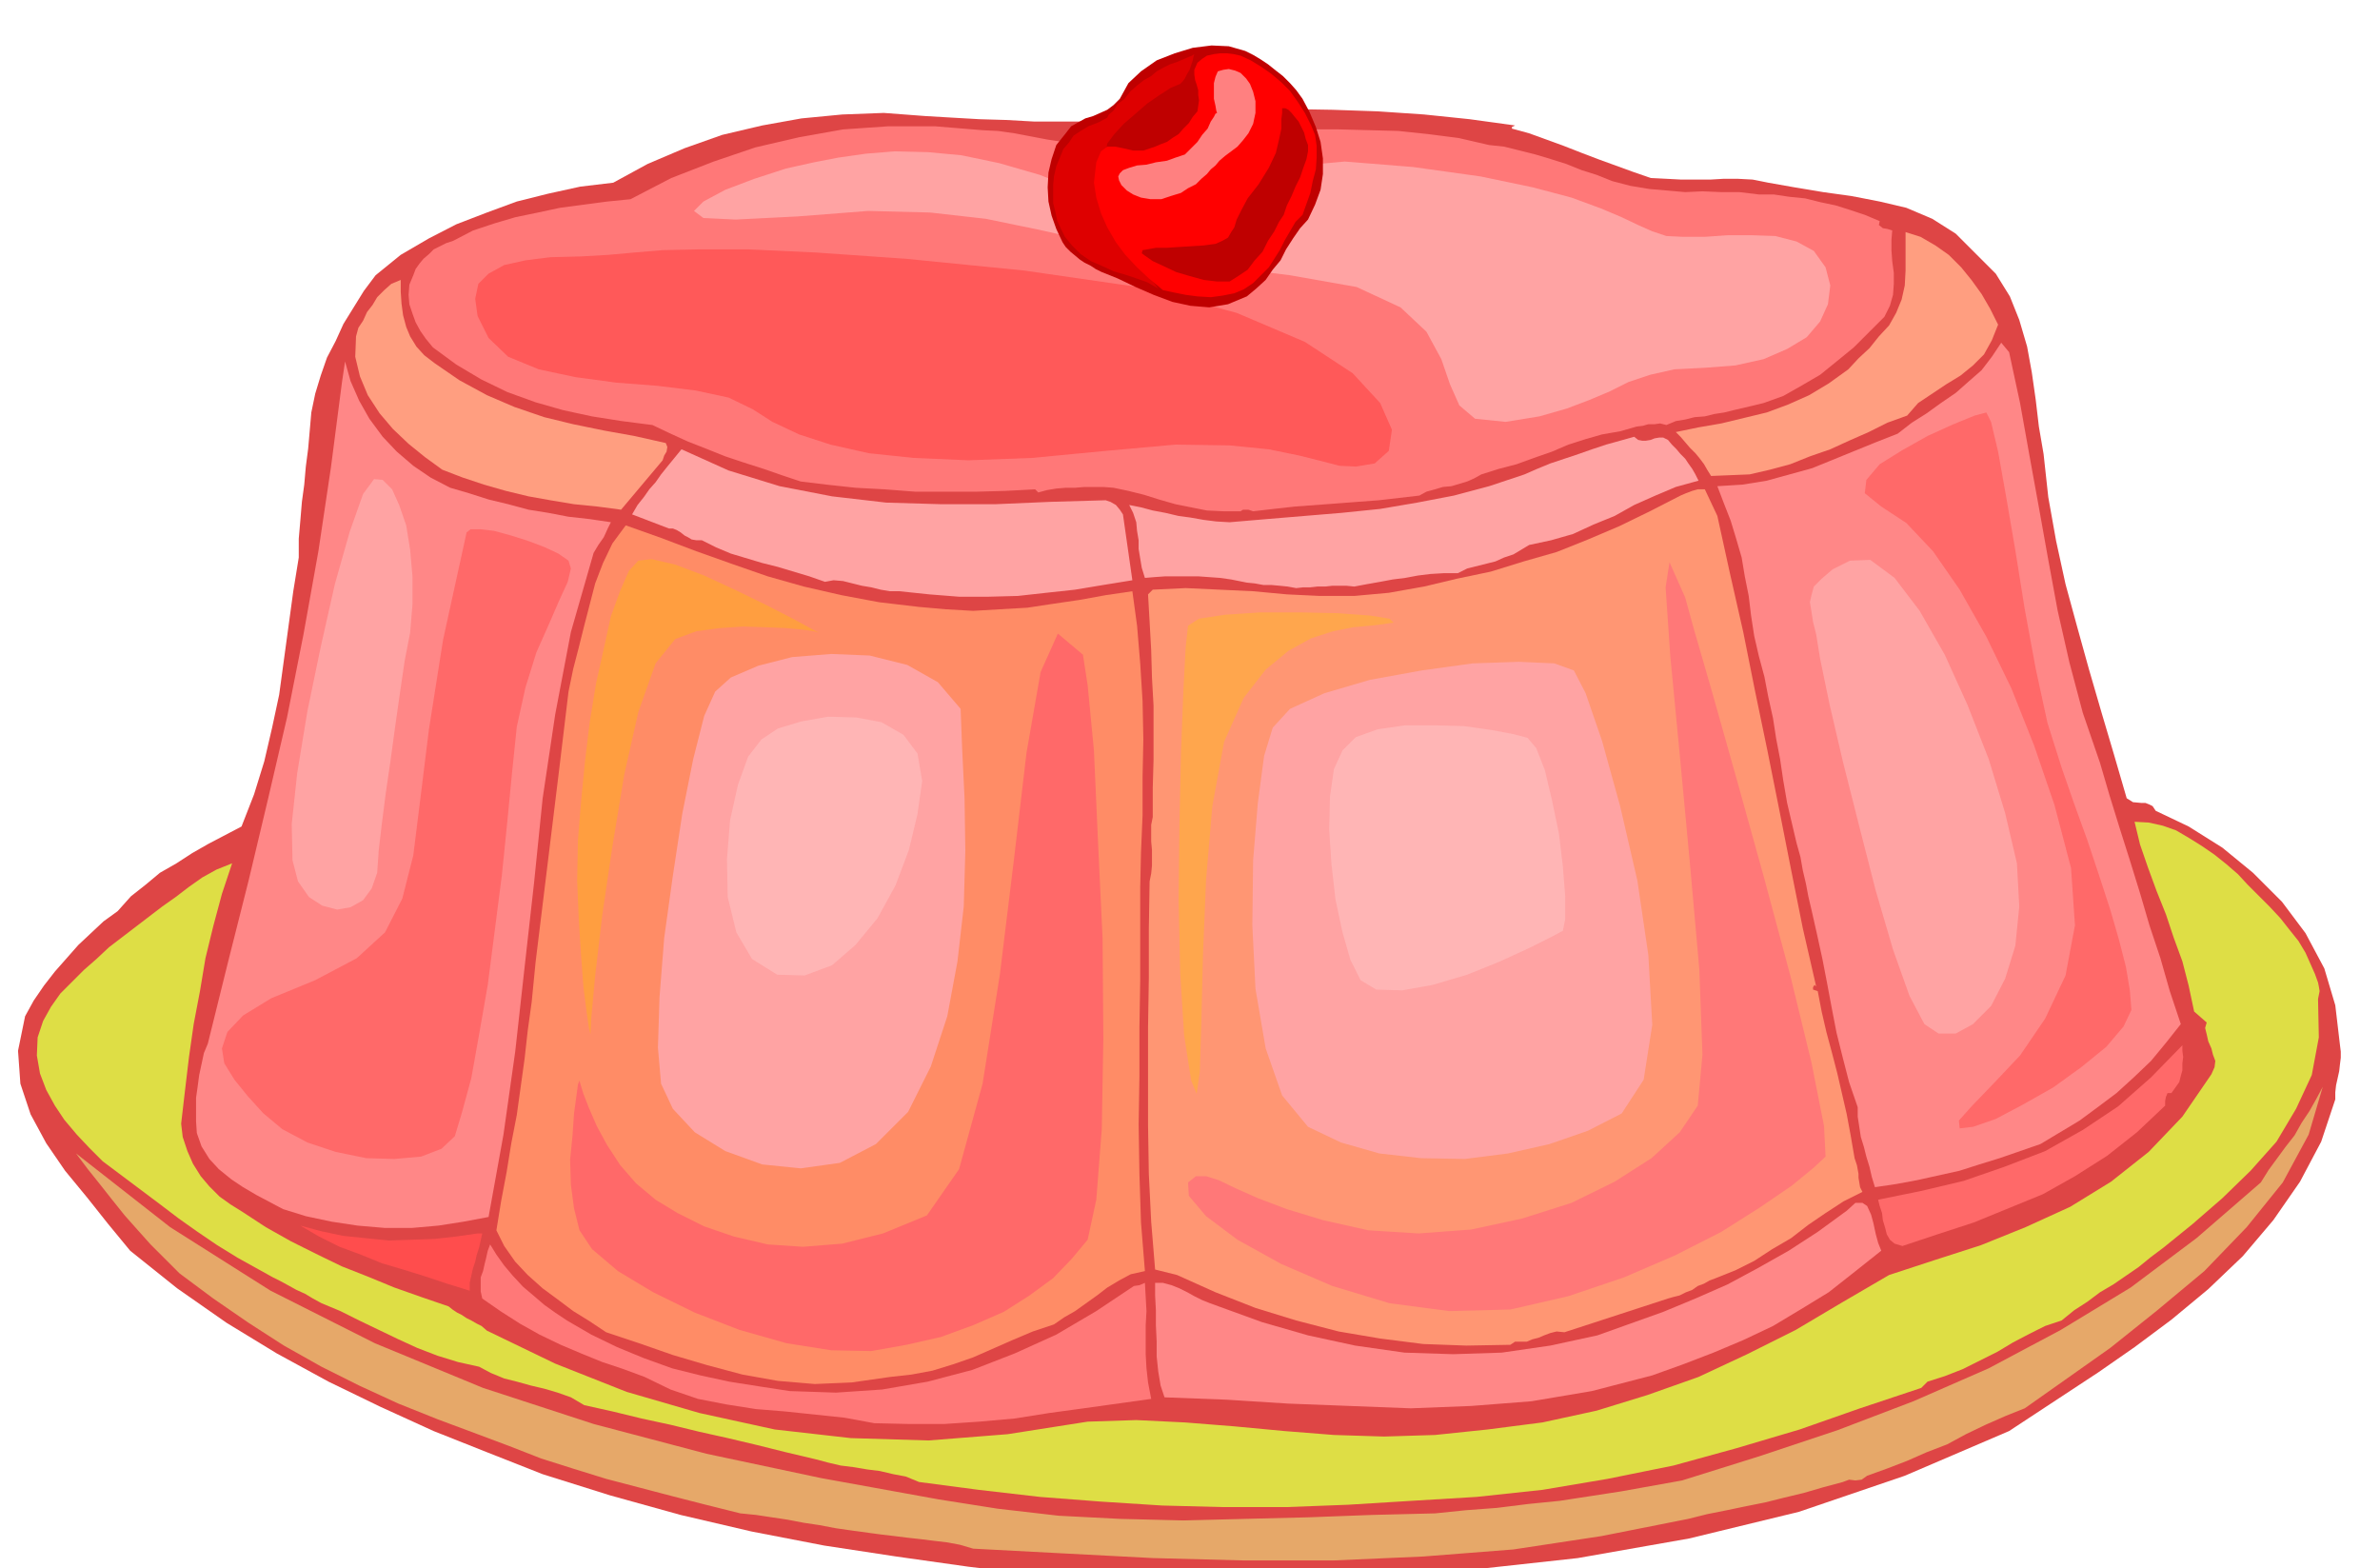
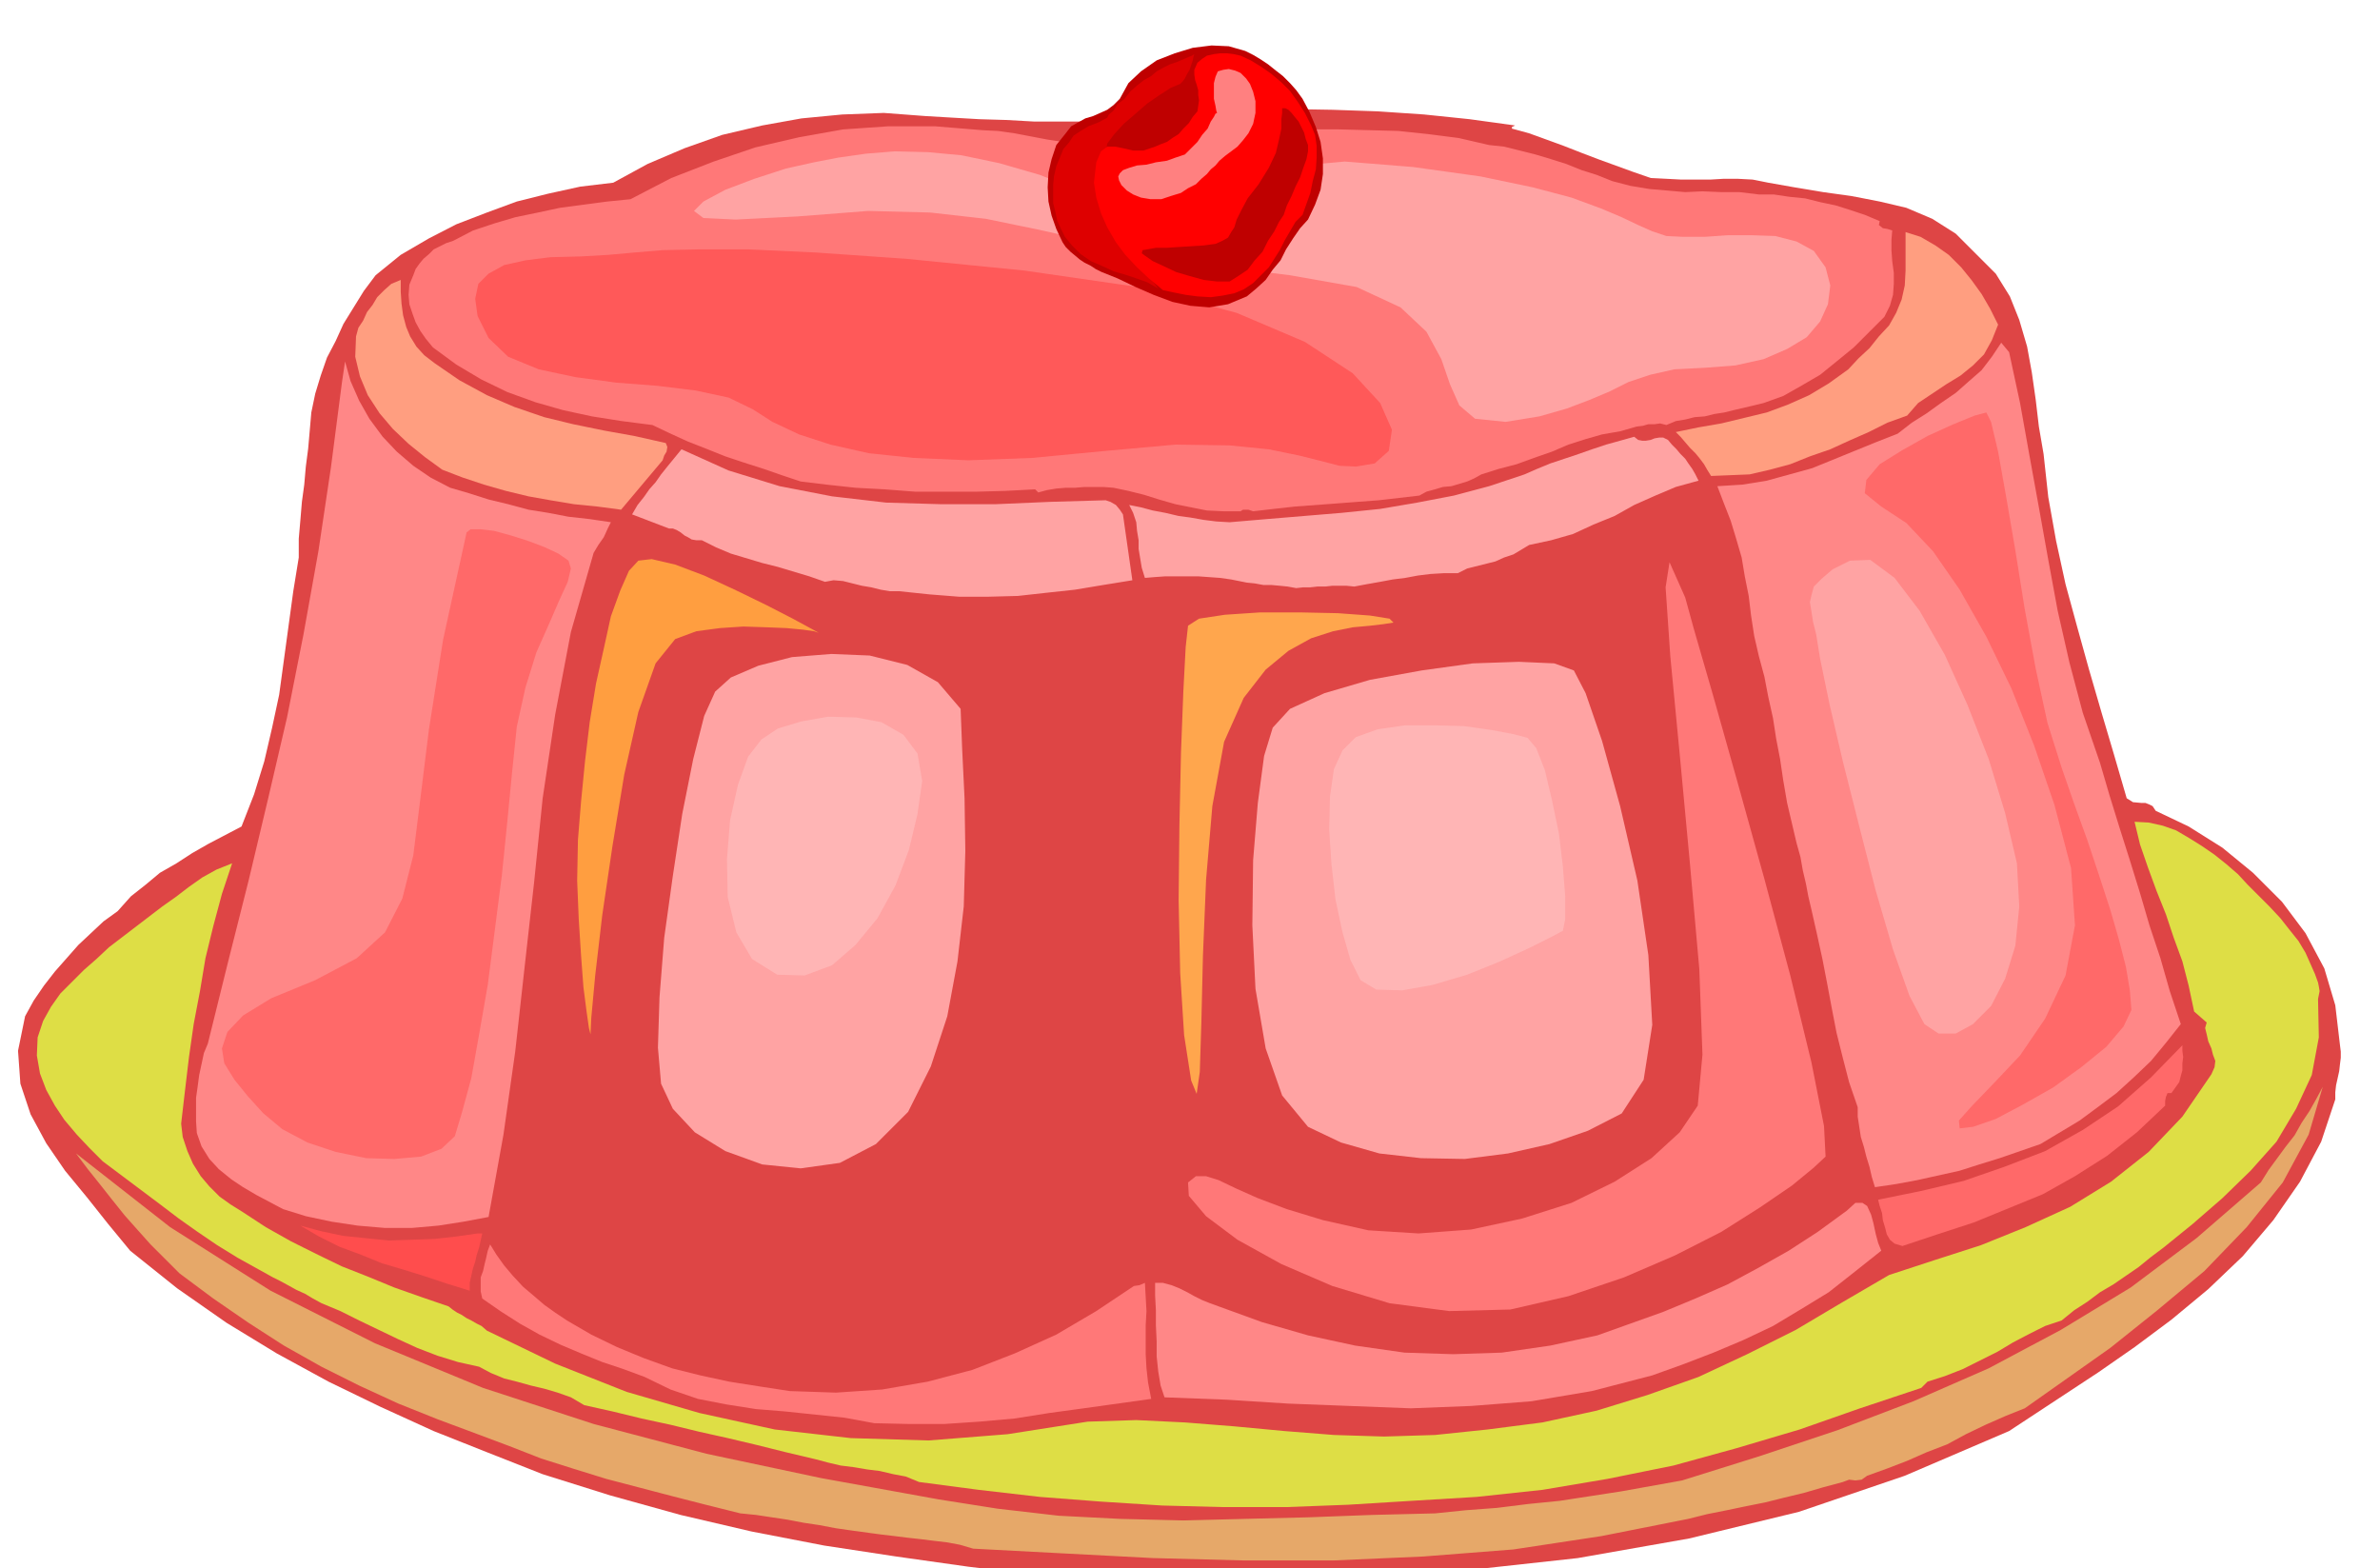
<svg xmlns="http://www.w3.org/2000/svg" fill-rule="evenodd" height="323.168" preserveAspectRatio="none" stroke-linecap="round" viewBox="0 0 3035 2000" width="490.455">
  <style>.pen1{stroke:none}.brush2{fill:#ff7878}.brush4{fill:#ff8787}.brush5{fill:#ffa3a3}.brush9{fill:#ff6969}.brush12{fill:#ffb5b5}.brush16{fill:#bf0000}</style>
  <path class="pen1" style="fill:#de4545" d="m1462 150 58-7 60-3 59-1 60 1 58 2 59 4 58 6 58 8-2 1-2 1v2l22 6 22 8 22 8 23 9 21 8 22 8 22 8 23 8 20 1 19 1h37l17-1h18l19 1 20 4 34 6 36 6 36 5 36 7 34 8 33 14 30 19 27 27 24 24 18 29 12 30 10 34 6 33 5 35 4 34 6 35 6 55 10 56 12 55 15 55 15 54 16 55 16 54 16 55 8 5 11 1h5l5 2 4 2 4 6 42 20 43 27 39 32 37 37 30 40 24 45 14 47 6 51 1 8v8l-1 8-1 9-2 9-2 9-1 9v9l-18 54-27 51-34 49-39 46-44 42-47 39-47 35-46 32-114 75-133 57-135 46-140 34-142 25-146 16-147 11-150 4-151 2-91-11-92-11-92-13-92-14-93-18-90-21-90-25-86-27-71-28-68-27-68-31-66-32-66-36-64-39-63-44-60-48-28-34-27-34-28-34-24-35-20-37-13-39-3-42 9-44 11-20 13-19 14-18 15-17 15-17 16-15 16-15 18-13 17-19 19-15 18-15 21-12 20-13 21-12 21-11 21-11 16-41 13-42 10-43 9-42 6-44 6-44 6-44 7-43v-24l2-23 2-24 3-22 2-23 3-23 2-23 2-23 5-24 7-23 8-23 11-21 10-22 13-21 13-21 15-20 32-26 36-21 35-18 39-15 38-14 40-10 41-9 42-5 44-24 47-20 48-17 51-12 50-9 52-5 53-2 53 4 34 2 35 2 34 1 36 2h70l36-2 37-3z" />
  <path class="pen1 brush2" d="m1418 187 9-5 10-2h21l10-1h10l10-2 11-4 5 1 5-2 9-1 10-1 10-2 10-1 10-2 11-1 11-1 12 1h38l39 1h38l38 1 38 1 38 4 39 5 39 9 19 2 20 5 20 5 20 6 19 6 20 8 19 6 20 8 23 6 24 4 23 2 23 2 22-1 24 1h23l25 3h19l20 3 20 2 20 5 19 4 19 6 18 6 19 8-1 5 5 4 6 1 6 2-1 12v13l1 14 2 15v14l-1 14-4 14-7 14-19 19-20 20-22 18-21 17-24 14-23 13-25 9-25 6-13 3-12 3-13 2-12 3-13 1-12 3-12 2-12 5-8-2-7 1h-8l-7 2-8 1-7 2-7 2-7 2-23 4-21 6-22 7-21 9-23 8-22 8-23 6-22 7-9 5-9 4-10 3-10 3-11 1-10 3-11 3-9 5-26 3-26 3-27 2-26 2-27 2-27 2-27 3-26 3-6-2h-7l-3 2h-22l-21-1-20-4-20-4-21-6-19-6-20-5-19-4-13-1h-24l-12 1h-12l-12 1-12 2-11 3-4-4-38 2-37 1h-78l-39-3-37-2-37-4-33-4-24-8-23-8-25-8-24-8-25-10-23-9-24-11-21-10-39-5-38-6-37-8-35-10-36-13-33-16-32-19-30-22-9-11-7-10-6-11-4-11-4-12-1-12 1-13 5-12 3-8 5-7 5-6 7-6 6-6 8-4 8-4 9-3 25-13 27-9 27-8 29-6 28-6 30-4 30-4 30-3 52-27 54-21 53-18 56-13 56-10 58-4h59l61 5 20 1 21 3 21 4 21 4 20 3 20 3 21 1 21 2z" />
  <path class="pen1" d="m554 463 32 22 35 19 35 15 38 13 37 9 39 8 39 7 40 9 2 5-1 6-3 5-2 6-53 63-30-4-30-3-30-5-28-5-29-7-28-8-27-9-26-10-22-16-21-17-20-19-17-20-15-23-10-24-6-25 1-26 3-11 6-9 5-11 7-9 6-10 9-9 9-8 12-5v15l1 15 2 15 4 15 5 12 8 13 10 11 13 10zm1994-49-8 20-10 18-14 14-16 13-18 11-18 12-18 12-14 16-25 9-24 12-25 11-24 11-26 9-25 10-26 7-26 6-49 2-5-8-4-7-6-8-5-6-7-7-6-7-6-7-6-6 29-6 29-5 29-7 29-7 27-10 27-12 25-15 25-18 13-14 14-13 12-15 13-14 9-16 7-17 4-18 1-19v-49l19 6 19 11 17 12 16 16 13 16 13 18 11 19 10 20z" style="fill:#ff9e80" />
  <path class="pen1 brush4" d="m574 622 24 7 25 8 25 6 26 7 25 4 26 5 27 3 27 4-4 8-5 11-7 10-6 10-29 101-20 105-16 107-11 108-12 107-12 108-15 106-19 105-32 6-32 5-34 3h-34l-35-3-33-5-33-7-29-9-17-9-17-9-17-10-15-10-16-13-12-13-10-16-6-17-1-15v-30l2-14 2-15 3-14 3-14 5-12 26-105 26-103 25-105 24-103 21-106 19-106 16-107 14-108 4-27 7 25 11 25 13 23 17 23 18 19 21 18 22 15 25 13zm1988-173 14 65 12 67 12 66 12 67 12 65 15 66 17 64 22 64 12 41 13 42 13 41 13 42 12 41 14 42 12 42 14 42-19 24-19 23-22 21-22 20-24 18-23 17-25 15-25 15-26 9-26 9-26 8-25 8-27 6-27 6-27 5-27 4-4-13-3-13-4-13-3-12-4-13-2-13-2-13v-12l-11-32-8-31-8-32-6-31-6-32-6-31-7-32-7-31-4-17-3-16-4-17-3-17-5-18-4-17-4-17-4-17-5-29-4-27-5-26-4-26-6-27-5-26-7-26-6-26-4-26-3-25-5-25-4-24-7-24-7-23-9-23-8-21 32-2 31-5 29-8 29-8 27-11 27-11 27-11 28-11 18-14 19-12 18-13 19-13 17-15 16-14 13-17 12-18 10 12z" />
  <path class="pen1 brush5" d="m1410 638 6 2 7 4 5 6 4 6 12 84-37 6-36 6-37 4-36 4-38 1h-37l-38-3-38-4h-12l-12-2-12-3-12-2-12-3-12-3-12-1-11 2-20-7-20-6-20-6-20-5-20-6-20-6-19-8-18-9h-7l-6-1-5-3-4-2-5-4-5-3-5-2h-5l-47-18 7-12 8-10 7-10 8-9 7-10 8-10 9-11 9-11 60 27 65 20 67 13 69 8 69 2h71l70-3 70-2zm717-77 5 6 6 6 5 6 6 6 4 6 5 7 4 7 4 8-29 8-26 11-27 12-25 14-27 11-26 12-28 8-28 6-10 6-10 6-12 4-11 5-12 3-12 3-12 3-12 6h-18l-17 1-16 2-16 3-16 2-16 3-17 3-16 3-10-1h-18l-9 1h-10l-9 1h-9l-9 1-11-2-10-1-11-1h-10l-11-2-10-1-10-2-10-2-14-2-14-1-14-1h-42l-14 1-12 1-4-13-2-12-2-12v-11l-2-12-1-11-4-12-5-10 15 3 15 4 16 3 17 4 15 2 17 3 16 2 17 1 47-4 48-4 48-4 49-5 47-8 47-9 45-12 45-15 16-7 17-7 18-6 18-6 17-6 18-6 18-5 18-5 5 4 5 1h5l6-1 5-2 6-1h5l6 3z" />
-   <path class="pen1" style="fill:#ff8c66" d="m1172 774 34 3 35 2 34-2 35-2 33-5 34-5 33-6 34-5 6 44 4 48 3 48 1 49-1 48v49l-2 47-1 45v119l-1 60v62l-1 61 1 63 2 62 5 62-18 4-15 8-15 9-13 10-14 10-14 10-14 8-13 9-27 9-26 11-25 11-25 11-26 9-26 8-27 5-27 3-49 7-47 2-47-4-45-8-45-12-44-13-43-15-42-14-21-14-21-13-20-15-19-14-19-17-16-17-14-20-10-20 6-37 7-37 6-37 7-36 5-36 5-36 4-36 5-36 5-51 6-49 6-49 6-49 6-49 6-49 6-50 6-50 6-29 7-27 7-28 7-27 7-27 10-26 12-25 17-23 45 16 45 17 45 16 46 16 46 13 48 11 48 9 51 6z" />
-   <path class="pen1" style="fill:#ff9673" d="m2190 658 16 73 17 75 15 75 16 77 15 75 15 76 15 75 17 74-2-2-2 3v3l6 2 5 26 6 26 7 26 7 27 6 26 6 26 5 27 5 29 3 9 2 11v5l1 6 1 6 3 6-24 12-23 15-22 15-22 17-24 14-23 15-24 12-25 10-8 3-7 4-8 3-7 5-8 3-8 4-8 2-7 2-132 43-10-1-8 2-8 3-7 3-8 2-7 3h-15l-6 4-56 1-55-2-55-7-53-9-54-14-52-16-51-20-49-22-28-7-5-61-3-61-1-62v-125l1-63v-62l1-61 2-10 1-10v-20l-1-11v-21l2-10v-37l1-36v-69l-2-36-1-35-2-36-2-35 6-6 42-2 43 2 43 2 43 4 42 2h44l44-4 45-8 42-10 43-9 42-13 42-12 40-16 40-17 39-19 39-20 7-3 8-3 7-2h9l16 34z" />
  <path class="pen1" style="fill:#dede45" d="m296 1101-13 39-11 41-10 41-7 42-8 42-6 42-5 42-5 43 2 17 6 18 7 16 10 16 11 13 13 13 14 10 16 10 29 19 32 18 32 16 33 16 33 13 34 14 34 12 35 12 5 4 6 4 6 3 6 4 6 3 7 4 6 3 7 6 87 42 91 36 93 27 96 21 97 11 99 3 101-8 102-16 62-2 62 3 63 5 64 6 63 5 64 2 65-2 67-7 70-9 69-15 65-20 65-23 62-29 62-31 59-35 60-35 58-19 59-19 57-23 57-26 52-32 48-38 43-45 37-54 4-9 1-8-3-8-2-8-4-9-2-9-2-8 2-7-16-14-7-33-8-31-11-30-10-30-12-30-11-30-10-29-7-29 18 1 18 4 17 6 17 10 16 10 16 11 15 12 15 13 12 13 15 15 13 13 14 15 11 14 12 15 9 15 8 18 4 9 4 11 1 5 1 6-1 5-1 5 1 49-9 48-20 43-25 42-33 37-36 35-38 33-37 30-16 12-16 13-16 11-16 11-17 10-16 12-17 11-16 13-21 7-20 10-21 11-20 12-22 11-22 11-23 9-22 7-8 8-78 26-77 27-81 24-80 22-84 17-83 14-84 9-83 5-81 5-79 3h-80l-78-2-78-5-78-6-78-9-76-10-17-7-16-3-17-4-16-2-18-3-16-2-17-4-15-4-38-9-36-9-38-9-36-8-37-9-37-8-37-9-36-8-17-10-17-6-17-5-17-4-18-5-16-4-17-7-15-8-27-6-26-8-26-10-24-11-25-12-25-12-24-12-24-10-11-6-10-6-11-5-9-5-11-6-10-5-9-5-9-5-27-15-26-16-25-17-24-17-25-19-24-18-24-18-24-18-17-17-16-17-16-19-12-18-11-20-8-21-4-23 1-23 7-21 10-18 12-17 15-15 15-15 16-14 16-15 17-13 17-13 17-13 17-13 17-12 17-13 17-12 18-10 20-8z" />
  <path class="pen1 brush9" d="M2783 1333v7l1 8-1 8v9l-2 7-2 8-5 7-5 7h-5l-2 5-1 5v6l-36 34-38 30-41 26-41 23-44 18-44 18-46 15-45 15-10-3-6-5-4-7-2-8-3-10-1-9-3-9-2-8 54-11 55-13 52-18 52-20 48-27 45-30 42-37 40-41z" />
  <path class="pen1" style="fill:#e6a869" d="m1196 1912 76 12 78 9 78 4 81 2 79-2 81-2 80-3 81-2 39-4 40-3 40-5 40-4 39-6 39-6 39-7 39-7 99-31 99-33 97-37 96-42 92-49 89-54 84-63 82-71 10-16 11-15 11-15 11-14 9-16 10-15 9-16 8-15-18 61-33 61-46 57-54 56-60 50-60 48-58 41-51 36-25 10-25 11-25 12-24 13-26 10-25 11-26 10-25 9-7 5-8 1-8-1-8 3-26 7-24 7-25 6-24 6-25 5-24 5-25 5-24 6-111 22-112 17-115 9-114 5h-116l-115-3-115-6-114-6-17-5-16-3-17-2-16-2-18-2-16-2-17-2-15-2-22-3-21-3-21-4-20-3-21-4-20-3-20-3-20-2-44-11-43-11-42-11-42-11-42-13-41-13-41-16-40-15-51-19-50-20-50-23-48-24-48-27-45-29-45-31-43-32-19-19-18-18-17-19-16-18-16-20-15-19-16-20-15-20 120 94 128 81 133 67 138 57 141 46 144 38 146 31 149 27z" />
  <path class="pen1" style="fill:#ff4d4d" d="M609 1573h6l-2 9-2 9-3 9-2 9-3 9-2 9-2 9v10l-29-9-27-9-29-9-27-8-27-11-27-10-26-13-24-14 26 7 28 6 29 3 30 3 29-1 29-1 27-3 28-4z" />
  <path class="pen1 brush2" d="m723 1684 31 18 33 16 34 14 36 13 36 9 37 8 38 6 39 6 59 2 59-4 58-10 57-15 54-21 53-24 51-30 48-32 7-1 7-3 1 18 1 18-1 18v37l1 18 2 18 4 21-43 6-43 6-44 6-44 7-45 4-45 3h-45l-44-1-38-7-38-4-38-4-37-3-38-6-36-7-35-12-33-16-27-10-27-9-27-11-26-11-27-13-25-14-25-16-23-16-2-9v-18l3-8 2-9 2-8 2-9 3-8 8 13 10 14 11 13 13 14 13 11 14 12 14 10 15 10z" />
  <path class="pen1 brush4" d="m2399 1595-34 27-33 26-36 22-35 21-38 18-38 16-39 15-39 14-77 20-77 13-77 6-77 3-78-3-78-3-79-5-79-3-5-15-3-18-2-19v-19l-1-21v-19l-1-19v-16h10l11 3 10 4 10 5 9 5 10 5 10 4 11 4 55 20 59 17 60 13 63 9 62 2 62-2 62-9 60-13 42-15 42-15 41-17 41-18 39-21 39-22 37-24 37-27 11-10h9l6 4 5 11 3 11 3 14 3 11 4 10z" />
  <path class="pen1 brush5" d="m1038 207 31-6 35-5 37-3 42 1 43 4 48 10 52 15 57 23 51 17 43 2 37-9 39-14 43-17 53-13 66-6 87 7 86 12 67 14 49 13 38 14 26 11 21 10 18 8 18 6 21 1h28l29-2h32l29 1 27 7 22 12 15 21 6 23-3 24-10 22-17 20-25 15-30 13-36 8-39 3-39 2-31 7-27 9-24 12-26 11-29 11-35 10-43 7-39-4-20-17-12-27-11-32-19-35-33-31-56-26-85-15-97-12-82-15-74-16-67-15-68-14-71-8-79-2-90 7-79 4-41-2-12-9 12-12 28-15 37-14 40-13 36-8zM912 882l-14 31-14 55-14 70-12 79-11 79-6 76-2 64 4 46 15 32 28 30 39 24 47 17 49 5 50-7 46-24 41-41 29-58 21-64 13-70 8-70 2-71-1-67-3-62-2-52-29-34-39-22-48-12-49-2-50 4-43 11-35 15-20 18z" />
-   <path class="pen1 brush9" d="m1381 835 6 39 8 83 5 112 6 127 1 128-2 116-7 90-11 51-20 24-24 25-30 22-33 21-39 17-41 15-44 10-45 8-51-1-57-9-60-17-57-22-53-26-45-27-33-28-16-24-7-28-4-30-1-32 3-30 2-29 3-22 2-15 2-5 1 4 4 13 7 18 10 23 13 24 17 26 20 23 25 21 28 17 34 17 38 13 43 10 45 3 50-4 52-13 56-23 41-59 30-109 22-139 18-147 16-136 18-103 22-49 32 27z" />
  <path class="pen1 brush5" d="m1623 928-11 36-8 60-6 73-1 83 4 81 13 76 21 60 33 40 42 20 49 14 53 6 56 1 55-7 53-12 49-17 43-22 28-43 11-70-5-89-14-95-22-95-23-83-21-61-15-29-25-9-45-2-59 2-65 9-66 12-58 17-44 20-22 24z" />
  <path class="pen1 brush12" d="m1948 941-19-5-27-5-35-5-37-1h-38l-35 5-28 10-17 17-11 24-5 35-1 42 3 45 5 44 9 42 10 35 13 26 20 12 33 1 39-7 44-13 42-17 37-17 28-14 15-8 3-15v-29l-3-38-5-42-9-43-9-38-11-28-11-13z" />
  <path class="pen1 brush2" d="m2165 1410-23 34-36 33-47 30-55 27-63 20-65 14-67 5-64-4-58-13-46-14-37-14-27-12-23-11-16-5h-13l-10 8 1 17 22 26 40 30 56 31 65 28 73 22 76 10 78-2 74-17 71-24 65-28 59-30 49-31 41-28 28-23 15-14-2-39-16-81-27-111-33-123-35-126-31-110-24-83-11-40-20-45-5 32 6 88 12 125 13 139 12 135 4 109-6 65z" />
  <path class="pen1 brush9" d="m402 1250-56 23-36 22-20 21-7 21 3 19 13 21 17 21 20 22 24 20 32 17 36 12 39 8 36 1 34-3 26-10 17-16 9-30 12-44 10-56 11-63 9-70 9-70 7-69 6-62 6-58 11-50 14-45 16-36 13-30 11-24 4-17-3-10-13-9-17-8-21-8-22-7-22-6-17-2h-13l-5 4-30 137-18 114-11 89-9 72-14 55-22 43-36 33-53 28z" />
-   <path class="pen1 brush5" d="m477 611-14 19-17 48-19 67-18 80-17 82-13 79-7 65 1 46 7 27 14 20 17 11 19 5 17-3 16-9 11-15 7-20 2-29 4-34 5-39 6-41 6-44 6-42 6-41 7-36 3-36v-36l-3-34-5-31-9-26-9-20-12-12-11-1z" />
  <path class="pen1 brush9" d="m2533 526 6 12 9 38 10 56 12 70 12 75 14 76 15 69 18 57 16 46 17 47 15 45 14 43 11 38 9 35 5 30 2 25-10 21-22 26-32 26-36 26-39 22-34 18-29 10-17 2-1-10 17-19 27-28 34-36 32-47 26-55 12-64-5-73-21-80-26-76-29-73-32-66-34-60-34-49-34-36-32-21-21-17 2-17 17-20 29-18 32-18 33-15 27-11 15-4z" />
  <path class="pen1 brush5" d="m2359 715 26-1 31 23 32 42 32 56 29 64 27 69 21 69 15 64 3 55-5 50-13 42-18 35-23 23-22 12h-22l-18-12-19-36-21-59-22-75-21-82-21-83-17-73-12-58-5-31-4-16-2-13-2-12 2-9 3-11 10-10 14-12 22-11z" />
  <path class="pen1 brush12" d="m971 943-17 22-13 36-10 45-4 50 1 48 11 45 20 34 32 20 35 1 35-13 30-26 28-34 23-42 17-45 11-46 6-42-6-35-18-24-28-16-32-6-36-1-34 6-30 9-21 14z" />
  <path class="pen1" style="fill:#ff9e40" d="m814 715-12 13-11 25-12 33-9 41-10 45-8 49-6 50-5 51-4 49-1 52 2 49 3 47 3 40 4 31 3 21 2 8 1-21 5-54 9-77 13-88 15-91 18-80 22-62 25-31 27-10 30-4 30-2 30 1 25 1 21 2 14 2 6 2-9-5-24-13-33-17-39-19-41-19-37-14-30-7-17 2z" />
  <path class="pen1" style="fill:#ffa64d" d="m1515 798-3 27-3 57-3 78-2 93-1 95 2 93 5 79 9 58 7 17 4-28 2-63 2-85 4-97 8-94 15-82 25-56 28-36 29-24 29-16 28-9 25-5 22-2 17-2 13-2-5-5-25-4-41-3-48-1h-51l-45 3-33 5-14 9z" />
  <path class="pen1" style="fill:#ff5959" d="m741 327-39 1-32 4-27 6-20 11-13 13-4 19 3 22 14 28 25 24 39 16 47 10 52 7 52 4 49 6 42 9 31 15 25 16 34 16 40 13 49 11 57 6 70 3 81-3 94-9 89-8 69 1 50 5 39 8 28 7 23 6 21 1 24-4 18-16 4-27-15-34-35-38-61-40-87-37-119-32-152-22-151-15-115-8-86-4h-62l-47 1-36 3-33 3-35 2z" />
  <path class="pen1 brush16" d="m1428 126-8 8-8 6-9 4-9 4-10 3-9 5-9 5-7 9-12 15-6 18-4 17-1 19 1 18 4 18 6 17 8 17 4 6 6 6 6 5 6 5 6 4 8 4 6 4 8 4 20 8 23 11 23 10 24 9 23 5 24 2 24-4 24-10 12-10 12-11 9-13 10-12 7-14 9-14 9-13 10-11 9-19 7-19 3-20v-20l-3-21-6-19-8-19-9-17-8-11-8-9-9-9-9-7-10-8-9-6-10-6-10-5-21-6-22-1-24 3-23 7-23 9-20 14-16 15-11 20z" />
  <path class="pen1" style="fill:#de0000" d="m1401 156-13 5-10 6-9 6-6 9-7 8-4 10-5 12-3 13-1 11v23l3 12 2 10 5 11 5 10 9 11 11 11 13 9 14 6 15 7 14 4 15 5 14 5 14 8-15-20-12-20-11-22-7-21-7-23-5-23-6-23-4-21 2-12 9-12 12-13 15-13 15-13 16-11 14-9 12-5 3-3 3-4 3-6 3-5 2-6 2-6 1-5 1-3-3 2-5 2-7 3-7 3-9 3-8 4-9 5-7 6-9 5-9 7-9 8-7 9-9 7-5 8-6 5-2 4-11 6z" />
  <path class="pen1" style="fill:red" d="M1523 89v6l1 7 2 6 2 7v6l1 7-1 7-1 7-6 7-5 8-7 7-6 7-8 5-7 5-8 3-7 3-15 5h-13l-13-3-10-2h-10l-8 6-6 14-3 26 3 19 6 20 8 18 11 19 12 16 15 16 15 14 18 15 14 3 15 3 15 2 17 1 15-2 15-3 12-5 12-8 10-10 10-10 7-11 7-11 6-12 7-12 7-12 9-9 5-14 5-14 3-15 4-15 1-15v-15l-2-14-5-12-8-16-9-14-10-14-11-11-13-11-13-9-13-8-13-6-9-2-8-1h-9l-8 1-9 2-6 4-6 5-4 9z" />
  <path class="pen1" style="fill:#ff8080" d="m1560 89 7-1 8 2 7 3 7 7 5 7 4 10 3 12v15l-3 14-6 12-7 9-7 8-8 6-8 6-7 6-5 6-6 5-5 6-7 6-7 7-10 5-9 6-13 4-12 4h-14l-12-2-10-4-8-5-7-7-3-6-1-5 2-4 4-4 8-3 10-3 12-1 12-3 14-2 11-4 12-4 8-8 8-8 6-9 7-8 4-9 4-6 2-4 2-1-1-3-1-6-2-9v-20l2-8 3-7 7-2z" />
  <path class="pen1 brush16" d="M1639 138h-4v6l-1 8v12l-3 14-4 17-9 19-13 21-14 18-8 15-6 12-3 10-4 6-4 7-7 4-9 4-15 2-16 1-16 1-15 1h-14l-11 2-6 1-1 4 4 3 10 7 13 6 17 8 17 5 18 5 17 2h16l11-7 12-8 9-12 10-11 7-14 8-12 6-12 6-9 4-12 6-12 5-12 6-12 4-12 4-11 2-10v-8l-3-8-2-8-4-8-3-6-5-6-4-5-4-4-4-2z" />
</svg>